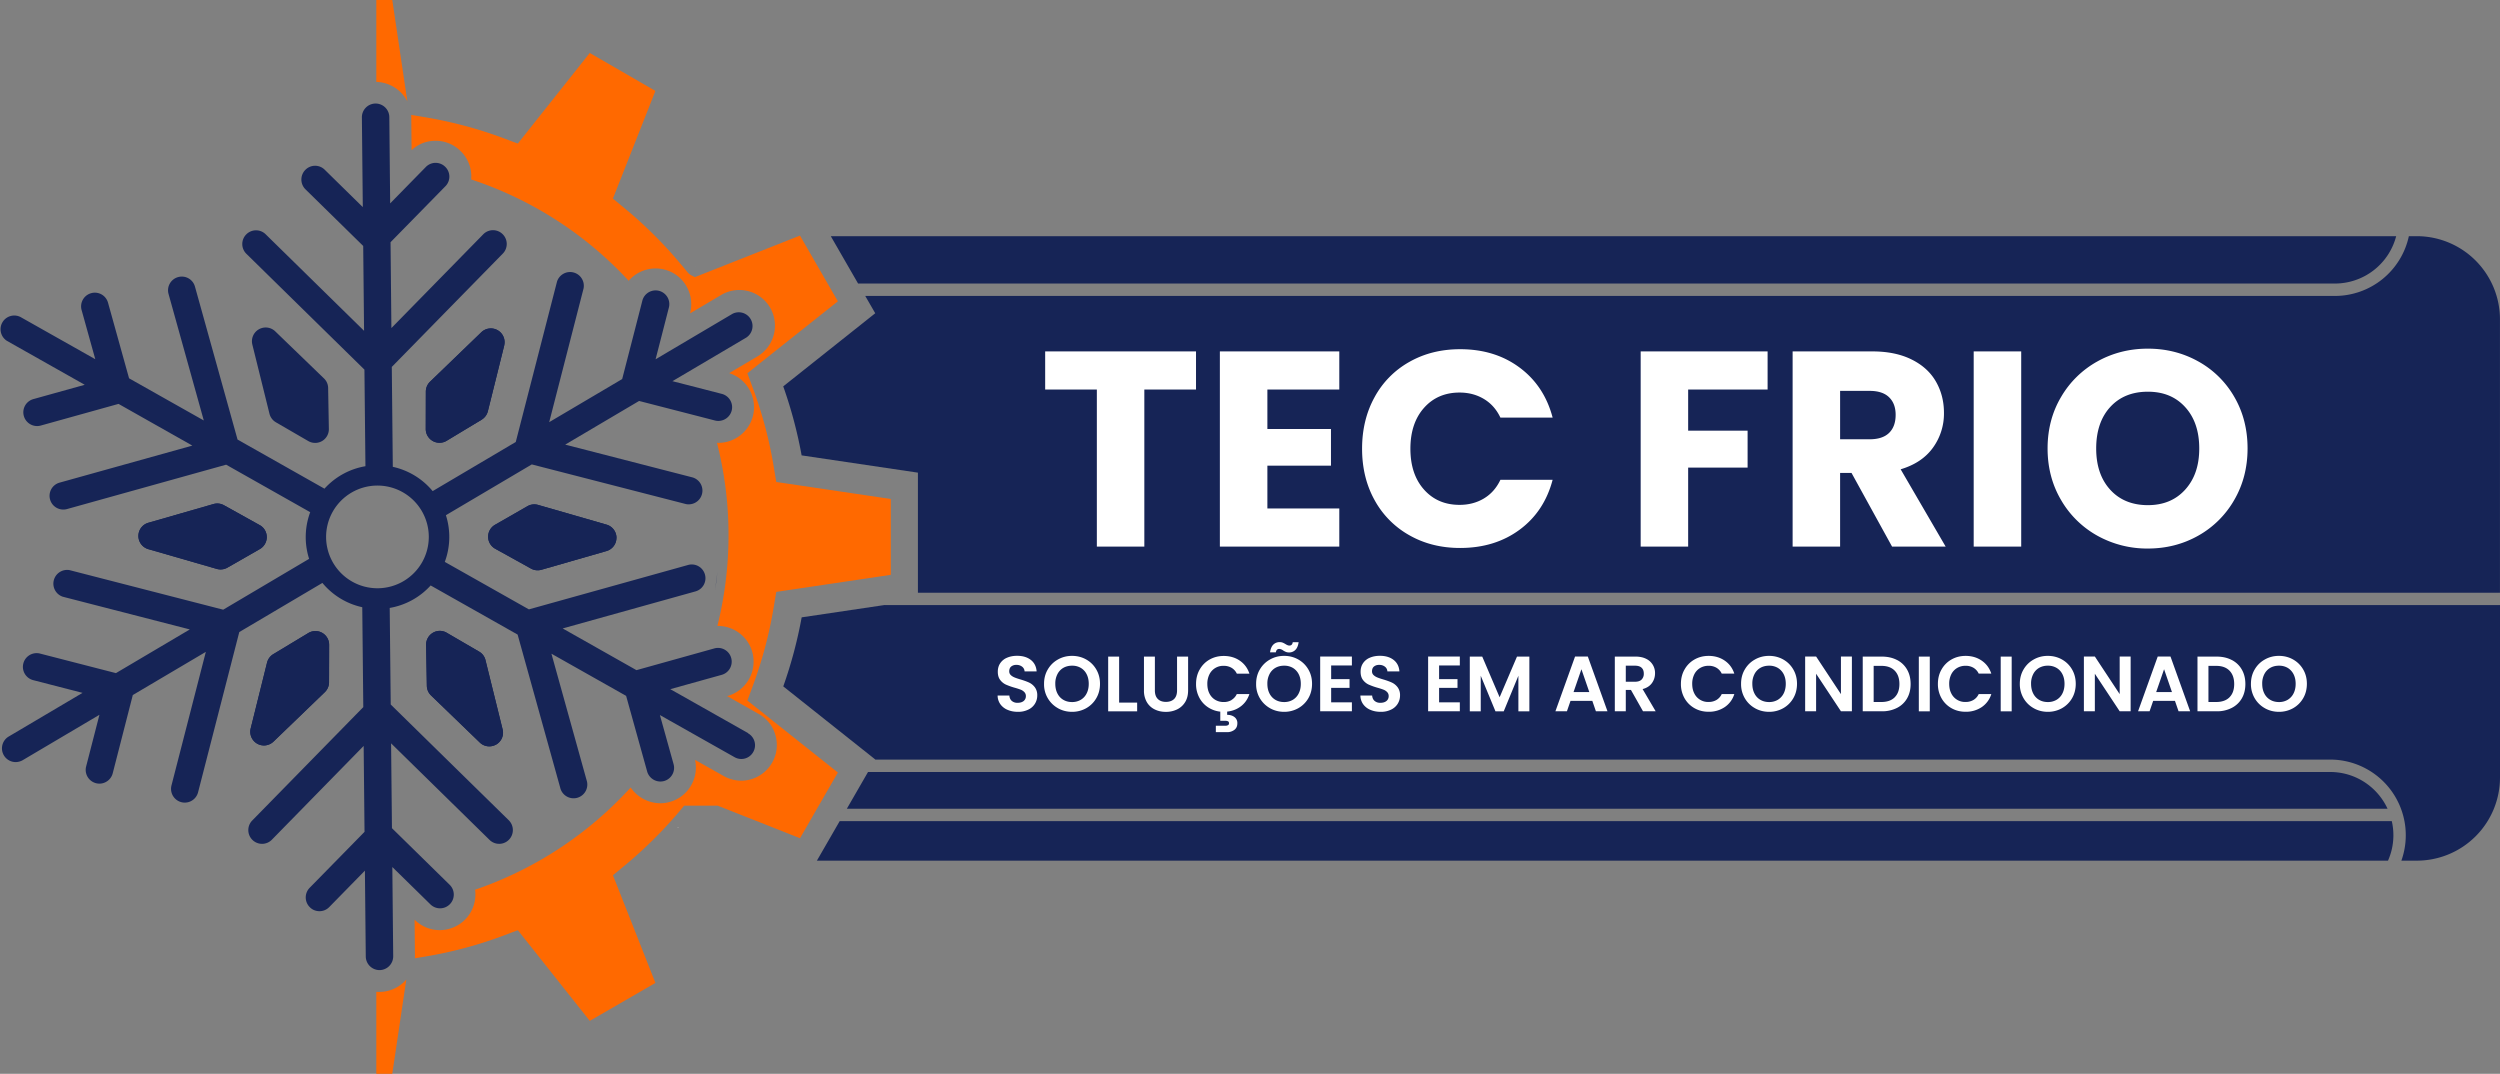
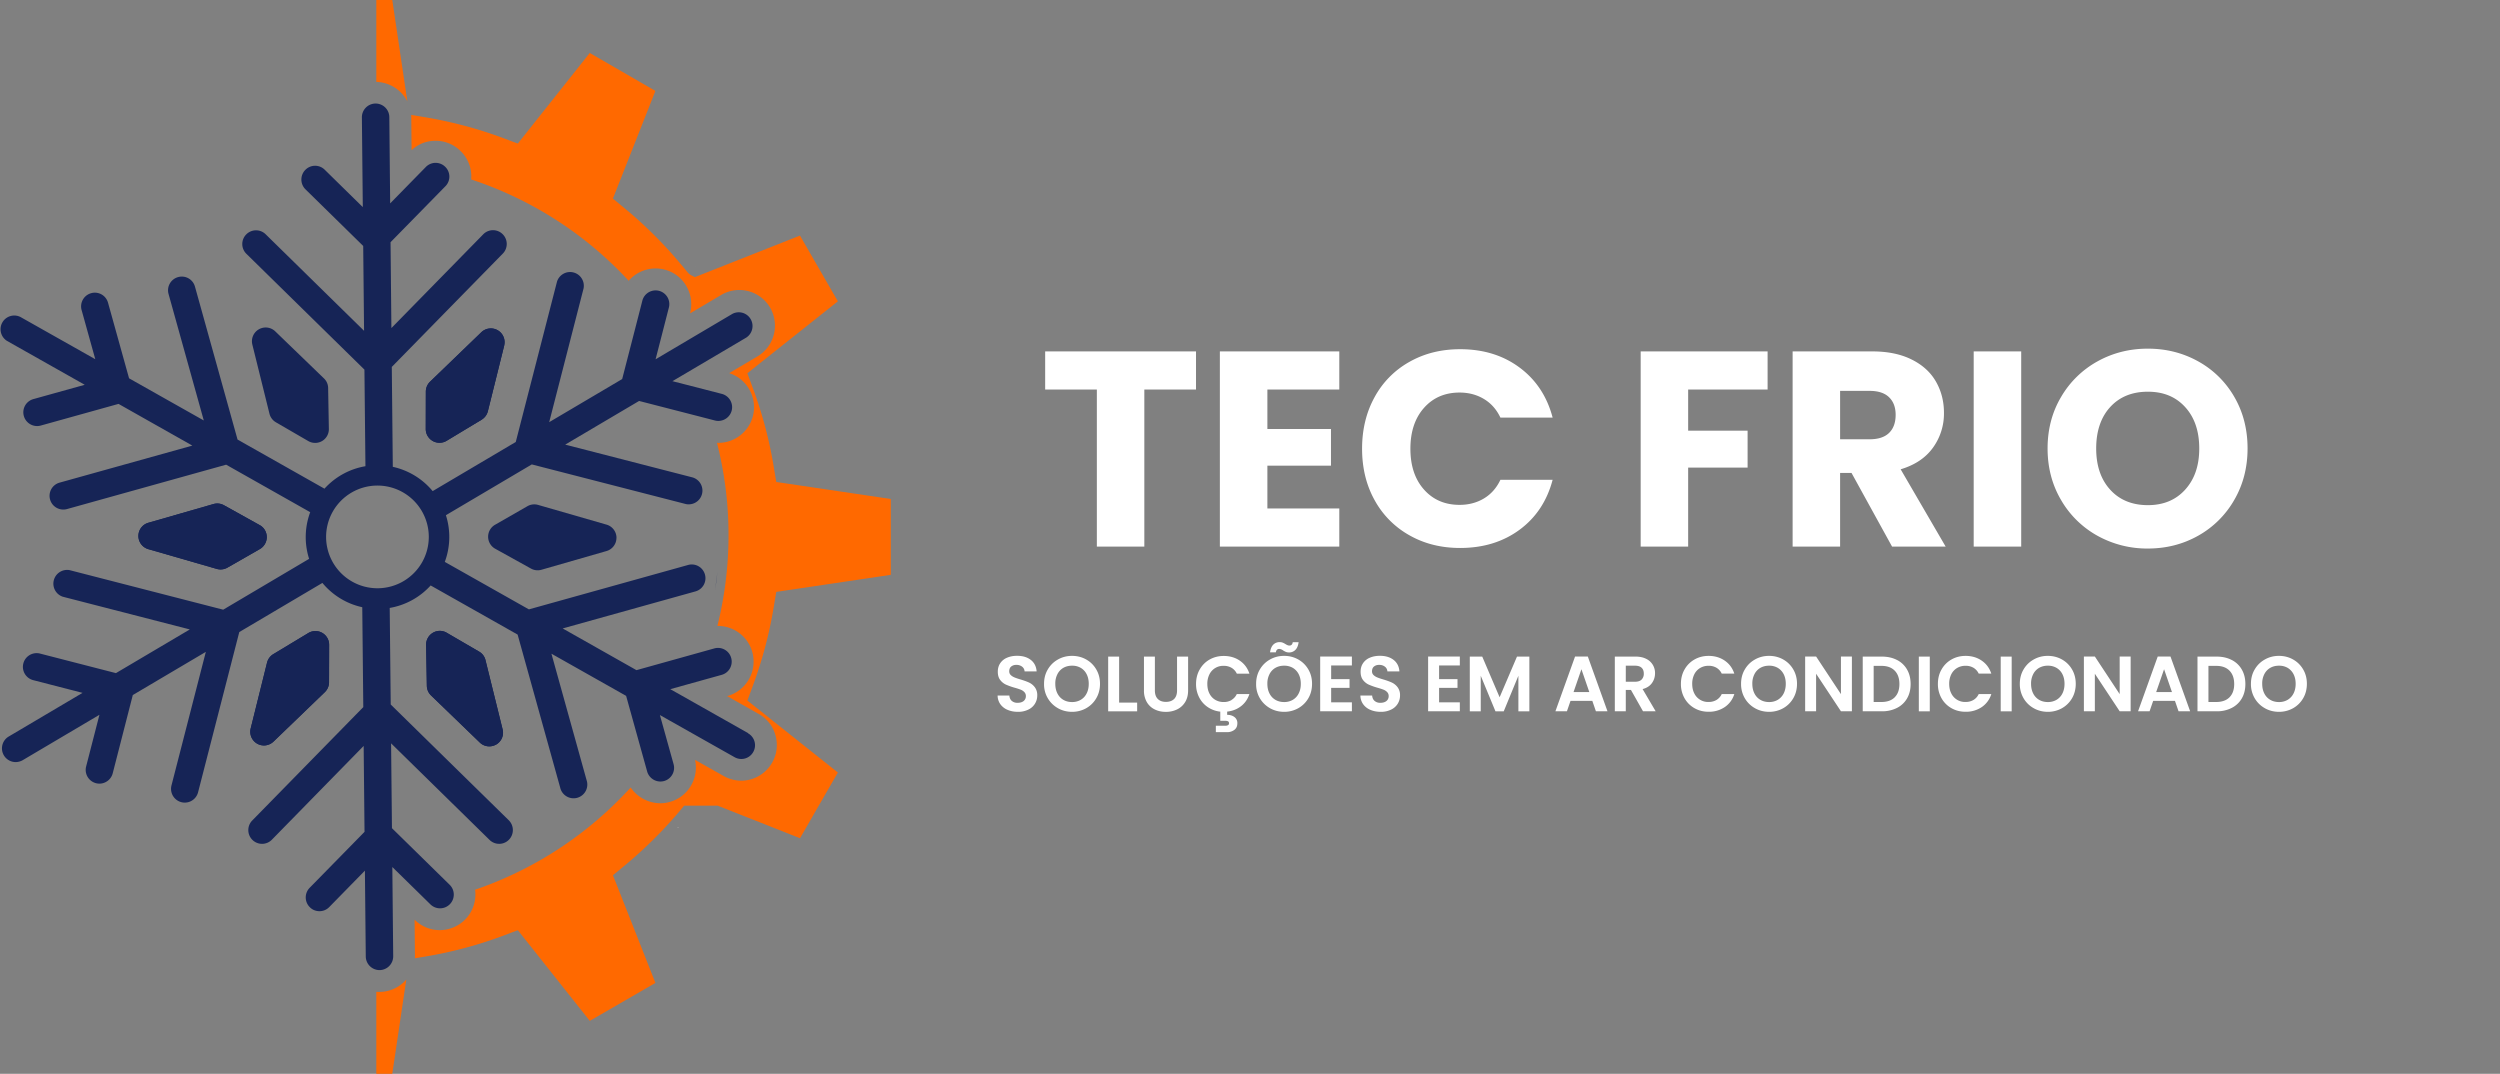
<svg xmlns="http://www.w3.org/2000/svg" width="149" height="64" fill="none">
  <rect width="100%" height="100%" fill="#808080" stroke="none" />
  <g clip-path="url(#a)">
    <path fill="#FF6900" d="M24.123 58.48q.048-.05.092-.1L23.38 64h-.952v-4.888q.087.007.177.007h.024a2.12 2.12 0 0 0 1.493-.639M23.38 0l.898 6.042a2.15 2.15 0 0 0-1.85-1.16V0zM44.684 41.376l-.14.377.314.25 5.053 4.017.028.02-.013.023-1.288 2.232-.433.754-.524.909-2.9-1.147-1.91-.754-.098-.038h-2l-.166.2c-.176.213-.329.392-.473.553h-.002l-.13.148-.255.28-.05.054-.006.006-.005.005q-.352.387-.766.792c-.53.525-1.087 1.03-1.657 1.503l-.422.35-.31.256.148.373 2.385 6.043-3.913 2.262-4.036-5.088-.25-.316-.377.14-.51.193a25 25 0 0 1-4.645 1.239l-.54.09-.067.012q.006-.072.004-.145l-.02-2.158.014.014a2.1 2.1 0 0 0 1.487.61c.561 0 1.117-.227 1.52-.64.46-.47.669-1.131.585-1.768a22.3 22.3 0 0 0 9.272-6.093c.39.575 1.052.94 1.784.94.183-.001.36-.027.545-.079a2.1 2.1 0 0 0 1.282-1.003c.26-.46.338-.99.225-1.503l1.705.96c.32.183.686.28 1.065.28a2.13 2.13 0 0 0 1.83-1.083c.28-.497.349-1.073.194-1.62a2.08 2.08 0 0 0-1-1.276l-1.879-1.061.02-.006a2.134 2.134 0 0 0 1.478-2.622 2.13 2.13 0 0 0-2.044-1.555h-.037a22 22 0 0 0 .55-3.153 22.3 22.3 0 0 0-.574-7.761l.105.003h.002a2.13 2.13 0 0 0 2.035-1.6 2.134 2.134 0 0 0-1.415-2.557l1.688-.997a2.136 2.136 0 0 0 .748-2.912 2.13 2.13 0 0 0-1.83-1.046c-.38 0-.755.102-1.08.296l-1.858 1.099.005-.024c.14-.55.06-1.121-.228-1.61a2.1 2.1 0 0 0-1.297-.977 2.124 2.124 0 0 0-2.138.668 22.3 22.3 0 0 0-9.387-6.04 2.092 2.092 0 0 0-.627-1.688 2.1 2.1 0 0 0-1.49-.616c-.566 0-1.043.198-1.435.558l-.018-1.963q-.002-.069-.006-.138l.285.048.54.09a25.5 25.5 0 0 1 4.642 1.237l.513.194.377.14.25-.315 4.036-5.084 3.913 2.26-2.385 6.045-.148.373.31.256.422.35c.49.402.977.84 1.453 1.3a25 25 0 0 1 1.86 2l.012.012.076.09.334.403.017.019.016.018q.076.075.168.122l.221.11.23-.091 5.512-2.18.519-.204 1.642 2.85.436.754.18.314-5.081 4.035-.314.252.14.376.19.514a25 25 0 0 1 1.237 4.65l.09.543.067.397.398.059 6.428.955v4.52l-6.428.957-.398.06-.067.396-.09.541a25.3 25.3 0 0 1-1.236 4.648l-.19.514z" />
    <path fill="#fff" d="m41.422 15.893.015.018h.007s-.014-.01-.022-.018m0 0 .015.018h.007s-.014-.01-.022-.018m0 0 .015.018h.007s-.014-.01-.022-.018m0 0 .015.018h.007s-.014-.01-.022-.018m0 0 .015.018h.007s-.014-.01-.022-.018m0 0 .015.018h.007s-.014-.01-.022-.018m0 0 .015.018h.007s-.014-.01-.022-.018m-1.01 33.4a.2.2 0 0 1-.03.033h.051z" />
    <path fill="#162456" d="M42.756 34.096q-.054.551-.138 1.091z" />
    <path fill="#162456" d="m44.576 43.688-3.927-2.22-.7-.393 1.02-.285 2.042-.568c.435-.12.69-.571.568-1.009a.816.816 0 0 0-1.007-.567l-.855.239-3.784 1.056-4.398-2.486 7.913-2.207c.434-.12.69-.57.566-1.008a.814.814 0 0 0-1.007-.567l-9.485 2.646-5.012-2.83a4.269 4.269 0 0 0 .066-2.783l5.119-3.027 9.157 2.356q.107.028.21.024a.819.819 0 0 0 .196-1.61l-7.572-1.95 4.404-2.602 3.594.925.928.24a.822.822 0 0 0 .996-.59.82.82 0 0 0-.588-.997l-2.085-.537-.858-.22.589-.347 3.815-2.253a.82.82 0 0 0-.834-1.41l-3.754 2.22-.82.485.33-1.282.462-1.8a.817.817 0 1 0-1.583-.405l-.12.471-1.08 4.194-4.35 2.57 2.046-7.96a.818.818 0 0 0-1.583-.407l-2.456 9.548-4.952 2.928a4.27 4.27 0 0 0-2.376-1.447l-.06-5.954 6.617-6.755a.82.82 0 0 0-.011-1.158.813.813 0 0 0-1.157.01l-5.473 5.587-.051-5.117 3.271-3.337a.814.814 0 0 0-.011-1.156.813.813 0 0 0-1.157.01l-.502.512-1.623 1.657-.019-1.88-.031-3.234a.818.818 0 1 0-1.635.017l.054 5.319-2.27-2.228a.813.813 0 0 0-1.157.011.82.82 0 0 0 .011 1.158l3.44 3.374.051 5.057-5.867-5.755a.816.816 0 0 0-1.155.011.813.813 0 0 0 .01 1.156l7.034 6.901.06 5.757a4.26 4.26 0 0 0-2.442 1.339l-5.18-2.927-2.538-9.114a.813.813 0 0 0-1.005-.569.816.816 0 0 0-.569 1.008l2.1 7.537-4.454-2.513-1.254-4.506a.814.814 0 0 0-1.006-.567.816.816 0 0 0-.568 1.006l.815 2.929-4.454-2.513a.818.818 0 0 0-.803 1.424l4.628 2.613-3.061.853a.817.817 0 0 0-.568 1.008.82.82 0 0 0 1.005.57l4.639-1.292 4.398 2.486-7.911 2.207a.814.814 0 0 0-.567 1.008.82.82 0 0 0 1.008.567l9.485-2.645 5.01 2.831a4.27 4.27 0 0 0-.065 2.781l-5.12 3.03-9.155-2.357a.82.82 0 0 0-.408 1.584l7.572 1.95-4.402 2.604-4.524-1.165a.817.817 0 1 0-.406 1.584l2.939.758-4.4 2.602a.82.82 0 0 0-.288 1.122c.155.26.43.405.712.401a.85.85 0 0 0 .41-.113l4.573-2.705-.793 3.08a.82.82 0 0 0 .8 1.023c.36-.003.69-.249.785-.616l1.197-4.665 4.353-2.573-2.048 7.962a.82.82 0 0 0 .8 1.023.82.82 0 0 0 .785-.615l2.456-9.55 4.954-2.929c.6.723 1.43 1.243 2.376 1.448l.061 5.954-6.618 6.757a.818.818 0 1 0 1.168 1.147l5.472-5.59.052 5.12-3.271 3.336a.82.82 0 0 0 .013 1.158c.158.16.37.238.58.235a.8.8 0 0 0 .575-.246l2.125-2.17.052 5.117a.822.822 0 0 0 .827.81.82.82 0 0 0 .808-.826l-.034-3.437-.018-1.88 1.675 1.642.596.585a.818.818 0 1 0 1.146-1.169l-3.44-3.374-.051-5.056 5.867 5.754a.815.815 0 0 0 1.157-.01.823.823 0 0 0-.01-1.159l-7.036-6.9-.06-5.755a4.26 4.26 0 0 0 2.44-1.34l5.183 2.928 2.535 9.113a.819.819 0 1 0 1.576-.437l-2.096-7.537 4.452 2.514 1.033 3.715.22.79a.823.823 0 0 0 1.007.571.817.817 0 0 0 .568-1.008l-.583-2.092-.232-.833.55.31 3.9 2.201a.812.812 0 0 0 1.114-.31.816.816 0 0 0-.31-1.113zm-22.05-8.628a3.06 3.06 0 0 1-.06-6.12 3.06 3.06 0 0 1 .06 6.12" />
    <path fill="#162456" d="M29.571 44.373a.81.81 0 0 1-.974-.118l-2.908-2.807a.82.82 0 0 1-.25-.575l-.043-2.439a.82.82 0 0 1 .404-.72.81.81 0 0 1 .825-.002l1.928 1.123c.192.11.332.293.383.511l1.02 4.124a.814.814 0 0 1-.383.905z" />
    <path fill="#162456" d="M29.571 44.373a.81.81 0 0 1-.974-.118l-2.908-2.807a.82.82 0 0 1-.25-.575l-.043-2.439a.82.82 0 0 1 .404-.72.81.81 0 0 1 .825-.002l1.928 1.123c.192.11.332.293.383.511l1.02 4.124a.814.814 0 0 1-.383.905zM15.901 32.004a.83.83 0 0 1-.41.718l-1.935 1.108a.82.82 0 0 1-.633.078L8.842 32.73a.82.82 0 0 1-.594-.786.82.82 0 0 1 .594-.787l3.88-1.116a.82.82 0 0 1 .624.07l2.13 1.184a.81.81 0 0 1 .423.708z" />
    <path fill="#162456" d="M15.901 32.004a.83.83 0 0 1-.41.718l-1.935 1.108a.82.82 0 0 1-.633.078L8.842 32.73a.82.82 0 0 1-.594-.786.82.82 0 0 1 .594-.787l3.88-1.116a.82.82 0 0 1 .624.07l2.13 1.184a.81.81 0 0 1 .423.708zM16.06 24.657l-1.022-4.127a.82.82 0 0 1 1.363-.785l2.906 2.807a.8.8 0 0 1 .25.575l.043 2.439a.82.82 0 0 1-.404.72.82.82 0 0 1-.825 0l-1.93-1.119a.82.82 0 0 1-.381-.511zM19.617 38.43l-.006 2.231a.82.82 0 0 1-.25.59l-3.06 2.948a.83.83 0 0 1-.557.231.817.817 0 0 1-.803-1.016l.975-3.922a.83.83 0 0 1 .374-.506l2.087-1.258a.818.818 0 0 1 1.24.704z" />
    <path fill="#162456" d="m19.617 38.43-.006 2.231a.82.82 0 0 1-.25.59l-3.06 2.948a.83.83 0 0 1-.557.231.817.817 0 0 1-.803-1.016l.975-3.922a.83.83 0 0 1 .374-.506l2.087-1.258a.818.818 0 0 1 1.24.704zM30.053 20.587l-.976 3.923a.83.83 0 0 1-.373.504l-2.089 1.26a.82.82 0 0 1-.824.009.82.82 0 0 1-.417-.715l.005-2.231a.83.83 0 0 1 .251-.587l3.06-2.951a.819.819 0 0 1 1.36.788z" />
    <path fill="#162456" d="m30.053 20.587-.976 3.923a.83.83 0 0 1-.373.504l-2.089 1.26a.82.82 0 0 1-.824.009.82.82 0 0 1-.417-.715l.005-2.231a.83.83 0 0 1 .251-.587l3.06-2.951a.819.819 0 0 1 1.36.788zM36.741 32.055a.82.82 0 0 1-.592.787l-3.88 1.116a.814.814 0 0 1-.624-.072l-2.133-1.182a.82.82 0 0 1-.01-1.426l1.935-1.11a.82.82 0 0 1 .632-.076l4.084 1.177c.348.1.59.423.59.786z" />
-     <path fill="#162456" d="M36.741 32.055a.82.82 0 0 1-.592.787l-3.88 1.116a.814.814 0 0 1-.624-.072l-2.133-1.182a.82.82 0 0 1-.01-1.426l1.935-1.11a.82.82 0 0 1 .632-.076l4.084 1.177c.348.1.59.423.59.786zM142.812 14.076a3.774 3.774 0 0 1-3.646 2.823H51.142l-1.627-2.823zM142.297 48.2H50.472l1.262-2.189h87.148c1.513 0 2.819.898 3.415 2.188M142.646 49.778c0 .54-.115 1.055-.322 1.518H48.686l1.36-2.358h92.504q.095.407.096.84" />
-     <path fill="#162456" d="M149 36.063v10.27a4.96 4.96 0 0 1-4.956 4.962h-.922a4.509 4.509 0 0 0-4.239-6.024h-86.72l.003-.006-5.483-4.356a26.5 26.5 0 0 0 1.096-4.115l4.918-.731zM148.998 19.038v16.288h-94.29V28.17l-6.931-1.029a26.6 26.6 0 0 0-1.096-4.114l5.483-4.357-.596-1.032h87.598a4.51 4.51 0 0 0 4.402-3.562h.474a4.96 4.96 0 0 1 4.956 4.962" />
    <path fill="#fff" d="M62.292 20.944v2.271h3.08v9.361h2.83v-9.36h3.08v-2.272zM79.822 23.215v-2.271h-7.118v11.632h7.118v-2.27h-4.286v-2.552h3.79v-2.186h-3.79v-2.353zM88.439 29.71q-.638.38-1.449.38-1.306.001-2.118-.91t-.812-2.436q.001-1.523.812-2.436.81-.911 2.118-.912.81 0 1.449.382.639.381.985 1.11h3.113q-.498-1.89-1.97-2.982-1.473-1.094-3.543-1.093-1.69 0-3.02.753a5.3 5.3 0 0 0-2.078 2.103q-.746 1.353-.746 3.075.001 1.723.746 3.064a5.33 5.33 0 0 0 2.077 2.096q1.332.756 3.02.755 2.07 0 3.543-1.086t1.97-2.975h-3.112q-.346.73-.985 1.112M105.349 23.215v-2.271h-7.565v11.632h2.83v-4.705h3.543v-2.205h-3.543v-2.45zM113.279 27.97q1.275-.381 1.928-1.292a3.46 3.46 0 0 0 .653-2.072q.001-1.027-.479-1.864t-1.449-1.316q-.969-.483-2.341-.482h-4.751v11.632h2.83v-4.391h.679l2.417 4.391h3.194zm-.688-2.171q-.388.382-1.166.382h-1.755v-2.885h1.755q.778 0 1.166.383.39.38.389 1.043 0 .697-.389 1.077M117.632 20.944v11.632h2.832V20.944zM133.169 23.662a5.6 5.6 0 0 0-2.153-2.122q-1.365-.761-3.004-.76-1.638-.001-3.006.76a5.7 5.7 0 0 0-2.167 2.122q-.803 1.358-.803 3.066 0 1.706.803 3.073a5.7 5.7 0 0 0 2.167 2.129 6.1 6.1 0 0 0 3.006.763q1.638 0 2.997-.763a5.66 5.66 0 0 0 2.151-2.13q.794-1.366.795-3.072 0-1.708-.786-3.066m-2.93 5.518q-.837.928-2.227.927c-.926 0-1.686-.306-2.243-.92q-.837-.92-.836-2.46c0-1.026.278-1.86.836-2.468q.835-.912 2.243-.913c.939 0 1.67.307 2.227.92q.836.919.836 2.462c0 1.028-.279 1.833-.836 2.452M60.054 42.308a1 1 0 0 1-.432-.336.9.9 0 0 1-.164-.519h.7q.013.202.141.318a.5.5 0 0 0 .353.116c.15 0 .273-.037.36-.109a.36.36 0 0 0 .13-.288.33.33 0 0 0-.088-.238.6.6 0 0 0-.221-.148 4 4 0 0 0-.366-.118 4 4 0 0 1-.515-.184.9.9 0 0 1-.34-.276q-.143-.183-.143-.493 0-.29.144-.504a.9.9 0 0 1 .406-.329q.26-.113.598-.114.503 0 .819.245.315.247.347.684h-.718a.37.37 0 0 0-.142-.277.53.53 0 0 0-.352-.11.46.46 0 0 0-.307.099q-.113.097-.114.284 0 .13.087.218.086.085.214.14.127.055.361.124.317.094.519.187.2.093.345.28a.78.78 0 0 1 .144.49.92.92 0 0 1-.532.842 1.35 1.35 0 0 1-.62.133q-.34 0-.614-.117M63.056 42.21a1.62 1.62 0 0 1-.83-1.455q-.001-.479.223-.857.223-.38.607-.594.382-.215.84-.214c.304 0 .588.072.84.214q.381.214.602.594.222.38.222.857c0 .318-.074.608-.222.86a1.6 1.6 0 0 1-.603.596 1.7 1.7 0 0 1-.84.214q-.457 0-.84-.214m1.358-.502a.9.9 0 0 0 .35-.38q.127-.248.126-.575 0-.327-.126-.572a.9.9 0 0 0-.35-.377 1 1 0 0 0-.519-.13q-.293 0-.52.13a.9.9 0 0 0-.352.377 1.2 1.2 0 0 0-.126.573q0 .327.126.574a.9.9 0 0 0 .352.38q.227.133.52.133a1 1 0 0 0 .519-.133M66.7 41.874h1.074v.52h-1.727v-3.26h.653zM68.831 39.134v2.017q0 .332.173.505.172.176.486.176c.208 0 .374-.06.49-.175q.172-.176.172-.506v-2.017h.659v2.013q0 .415-.18.703a1.14 1.14 0 0 1-.479.432 1.5 1.5 0 0 1-.67.145q-.366 0-.66-.145a1.1 1.1 0 0 1-.469-.432 1.35 1.35 0 0 1-.173-.703v-2.013h.653zM73.398 41.717a.8.8 0 0 0 .315-.352h.751q-.145.448-.496.722-.352.273-.829.325v.192q.258 0 .432.131a.44.44 0 0 1 .175.379q0 .25-.179.387a.7.7 0 0 1-.44.135h-.663v-.382h.555a.35.35 0 0 0 .17-.033q.06-.033.06-.117 0-.083-.06-.114a.4.4 0 0 0-.17-.03h-.29v-.546a1.64 1.64 0 0 1-.743-.268 1.54 1.54 0 0 1-.515-.582 1.7 1.7 0 0 1-.186-.803q0-.483.218-.86.216-.38.592-.594.376-.212.841-.212.546 0 .956.28t.574.776h-.751a.8.8 0 0 0-.316-.35.9.9 0 0 0-.468-.117.91.91 0 0 0-.85.51 1.24 1.24 0 0 0-.124.569q0 .323.123.567.124.245.345.378a.97.97 0 0 0 .506.133.9.9 0 0 0 .468-.118zM75.695 42.21a1.62 1.62 0 0 1-.83-1.455q-.001-.479.223-.857.223-.38.607-.594.382-.215.84-.214c.304 0 .588.072.84.214q.38.214.602.594t.221.857c0 .318-.073.608-.22.86a1.6 1.6 0 0 1-.604.596 1.7 1.7 0 0 1-.84.214q-.457 0-.84-.214m1.358-.502a.9.9 0 0 0 .35-.38q.127-.248.126-.575 0-.326-.126-.572a.92.92 0 0 0-.35-.377 1 1 0 0 0-.519-.13q-.293 0-.52.13a.9.9 0 0 0-.352.377 1.2 1.2 0 0 0-.126.573q0 .327.126.574a.9.9 0 0 0 .352.38q.227.133.52.133a1 1 0 0 0 .519-.133m-1.165-3.287a.52.52 0 0 1 .386-.151q.098 0 .174.03t.167.086q.142.09.233.089.173 0 .201-.202h.35q-.041.308-.193.46a.52.52 0 0 1-.386.152.5.5 0 0 1-.173-.03q-.074-.03-.168-.087a.43.43 0 0 0-.233-.094q-.173 0-.204.205h-.346q.042-.307.194-.46zM79.337 39.66v.817h1.096v.518h-1.096v.865h1.236v.532h-1.89v-3.264h1.89v.532zM81.677 42.308a1 1 0 0 1-.432-.336.9.9 0 0 1-.165-.519h.7q.014.202.142.318a.5.5 0 0 0 .352.116c.15 0 .273-.037.36-.109a.36.36 0 0 0 .131-.288.33.33 0 0 0-.088-.238.6.6 0 0 0-.222-.148 4 4 0 0 0-.365-.118 4 4 0 0 1-.515-.184.9.9 0 0 1-.341-.276q-.141-.183-.142-.493 0-.29.144-.504a.9.9 0 0 1 .405-.329q.26-.113.598-.114.505 0 .82.245.315.247.346.684h-.717a.37.37 0 0 0-.142-.277.53.53 0 0 0-.353-.11.46.46 0 0 0-.306.099q-.114.097-.115.284 0 .13.087.218.087.085.214.14.128.055.362.124.317.094.518.187t.345.28a.78.78 0 0 1 .144.49.92.92 0 0 1-.531.842 1.35 1.35 0 0 1-.62.133q-.34 0-.614-.117M85.77 39.66v.817h1.097v.518H85.77v.865h1.236v.532h-1.89v-3.264h1.89v.532zM91.15 39.134v3.26h-.654v-2.12l-.873 2.12h-.494l-.877-2.12v2.12H87.6v-3.26h.742l1.035 2.423 1.035-2.423h.738M94.9 41.771h-1.297l-.214.62h-.686l1.171-3.263h.76l1.172 3.264h-.69l-.214-.621zm-.177-.523-.47-1.362-.47 1.362h.942zM97.923 42.392l-.718-1.271h-.308v1.27h-.654v-3.259h1.222q.379 0 .644.133a.93.93 0 0 1 .531.866.98.98 0 0 1-.186.582q-.187.26-.555.356l.778 1.322h-.756zm-1.026-1.76h.546q.266 0 .396-.13a.48.48 0 0 0 .131-.356q0-.226-.13-.347-.131-.124-.397-.124h-.546zM100.402 39.897a1.55 1.55 0 0 1 .593-.593q.376-.213.841-.213.545.001.956.281t.573.776h-.75a.8.8 0 0 0-.316-.351.9.9 0 0 0-.469-.116.96.96 0 0 0-.505.133.9.9 0 0 0-.345.376 1.24 1.24 0 0 0-.124.569q0 .323.124.567a.91.91 0 0 0 .85.511.9.9 0 0 0 .469-.118.8.8 0 0 0 .316-.352h.75a1.44 1.44 0 0 1-.572.777 1.67 1.67 0 0 1-.959.277q-.468 0-.841-.212a1.56 1.56 0 0 1-.593-.591 1.7 1.7 0 0 1-.217-.859q0-.481.217-.86zM104.598 42.21a1.6 1.6 0 0 1-.607-.594 1.66 1.66 0 0 1-.223-.86q-.001-.48.223-.858.223-.38.607-.594.382-.215.84-.214c.304 0 .588.072.841.214q.38.214.601.594.222.38.222.857c0 .318-.074.608-.222.86a1.6 1.6 0 0 1-.603.596 1.7 1.7 0 0 1-.839.214q-.457 0-.84-.214m1.358-.502a.93.93 0 0 0 .351-.38q.125-.248.125-.575t-.125-.572a.93.93 0 0 0-.351-.377 1 1 0 0 0-.518-.13q-.294 0-.521.13a.9.9 0 0 0-.352.377 1.2 1.2 0 0 0-.126.573q0 .327.126.574a.9.9 0 0 0 .352.38q.227.133.521.133a1 1 0 0 0 .518-.133M110.373 42.392h-.653l-1.48-2.237v2.236h-.653v-3.263h.653l1.48 2.242v-2.242h.653zM113.06 39.333q.389.202.601.573.213.371.212.862 0 .49-.212.857a1.44 1.44 0 0 1-.601.567 1.94 1.94 0 0 1-.903.201h-1.138v-3.26h1.138q.512 0 .903.202zm-.135 2.224q.28-.28.28-.789 0-.508-.28-.796-.279-.287-.794-.286h-.461v2.153h.461q.514 0 .794-.28zM115.015 39.134v3.26h-.653v-3.26zM115.718 39.897a1.55 1.55 0 0 1 .593-.593q.376-.213.841-.213.546.001.956.281t.574.776h-.751a.8.8 0 0 0-.316-.351.9.9 0 0 0-.469-.116.96.96 0 0 0-.505.133.9.9 0 0 0-.345.376 1.24 1.24 0 0 0-.124.569q0 .323.124.567a.91.91 0 0 0 .85.511.9.9 0 0 0 .469-.118.8.8 0 0 0 .316-.352h.751a1.45 1.45 0 0 1-.572.777 1.67 1.67 0 0 1-.96.277q-.468 0-.841-.212a1.56 1.56 0 0 1-.593-.591 1.7 1.7 0 0 1-.217-.859q0-.481.217-.86zM119.896 39.134v3.26h-.654v-3.26zM121.211 42.21a1.6 1.6 0 0 1-.607-.594 1.67 1.67 0 0 1-.223-.86q0-.48.223-.858.224-.38.607-.594.382-.215.84-.214c.304 0 .588.072.841.214q.38.214.602.594.22.38.221.857c0 .318-.074.608-.221.86a1.6 1.6 0 0 1-.604.596 1.7 1.7 0 0 1-.839.214q-.457 0-.84-.214m1.358-.502a.9.9 0 0 0 .351-.38q.126-.248.125-.575 0-.327-.125-.572a.9.9 0 0 0-.351-.377 1 1 0 0 0-.518-.13 1.03 1.03 0 0 0-.521.13.9.9 0 0 0-.352.377 1.2 1.2 0 0 0-.126.573q0 .327.126.574a.9.9 0 0 0 .352.38q.227.133.521.133a1 1 0 0 0 .518-.133M126.986 42.392h-.653l-1.48-2.237v2.236h-.653v-3.263h.653l1.48 2.242v-2.242h.653zM129.627 41.771h-1.298l-.214.62h-.686l1.172-3.263h.76l1.172 3.264h-.691zm-.178-.523-.47-1.362-.471 1.362h.943zM133.01 39.333q.39.202.602.573.213.371.212.862 0 .49-.212.857a1.44 1.44 0 0 1-.602.567 1.9 1.9 0 0 1-.902.201h-1.138v-3.26h1.138q.512 0 .902.202zm-.132 2.224q.28-.28.28-.789 0-.508-.28-.796-.28-.287-.794-.286h-.461v2.153h.461q.513 0 .794-.28zM134.987 42.21a1.6 1.6 0 0 1-.607-.594 1.66 1.66 0 0 1-.224-.86q0-.48.224-.858.222-.38.607-.594.382-.215.839-.214c.305 0 .589.072.841.214q.38.214.602.594t.221.857c0 .318-.073.608-.221.86a1.6 1.6 0 0 1-.603.596 1.7 1.7 0 0 1-.84.214q-.457 0-.839-.214m1.358-.502a.92.92 0 0 0 .35-.38q.127-.248.126-.575 0-.327-.126-.572a.93.93 0 0 0-.35-.377 1 1 0 0 0-.519-.13q-.294 0-.52.13a.9.9 0 0 0-.353.377 1.2 1.2 0 0 0-.125.573q0 .327.125.574a.9.9 0 0 0 .353.38q.226.133.52.133a1 1 0 0 0 .519-.133" />
  </g>
  <defs>
    <clipPath id="a">
      <path fill="#fff" d="M0 0h149v64H0z" />
    </clipPath>
  </defs>
</svg>